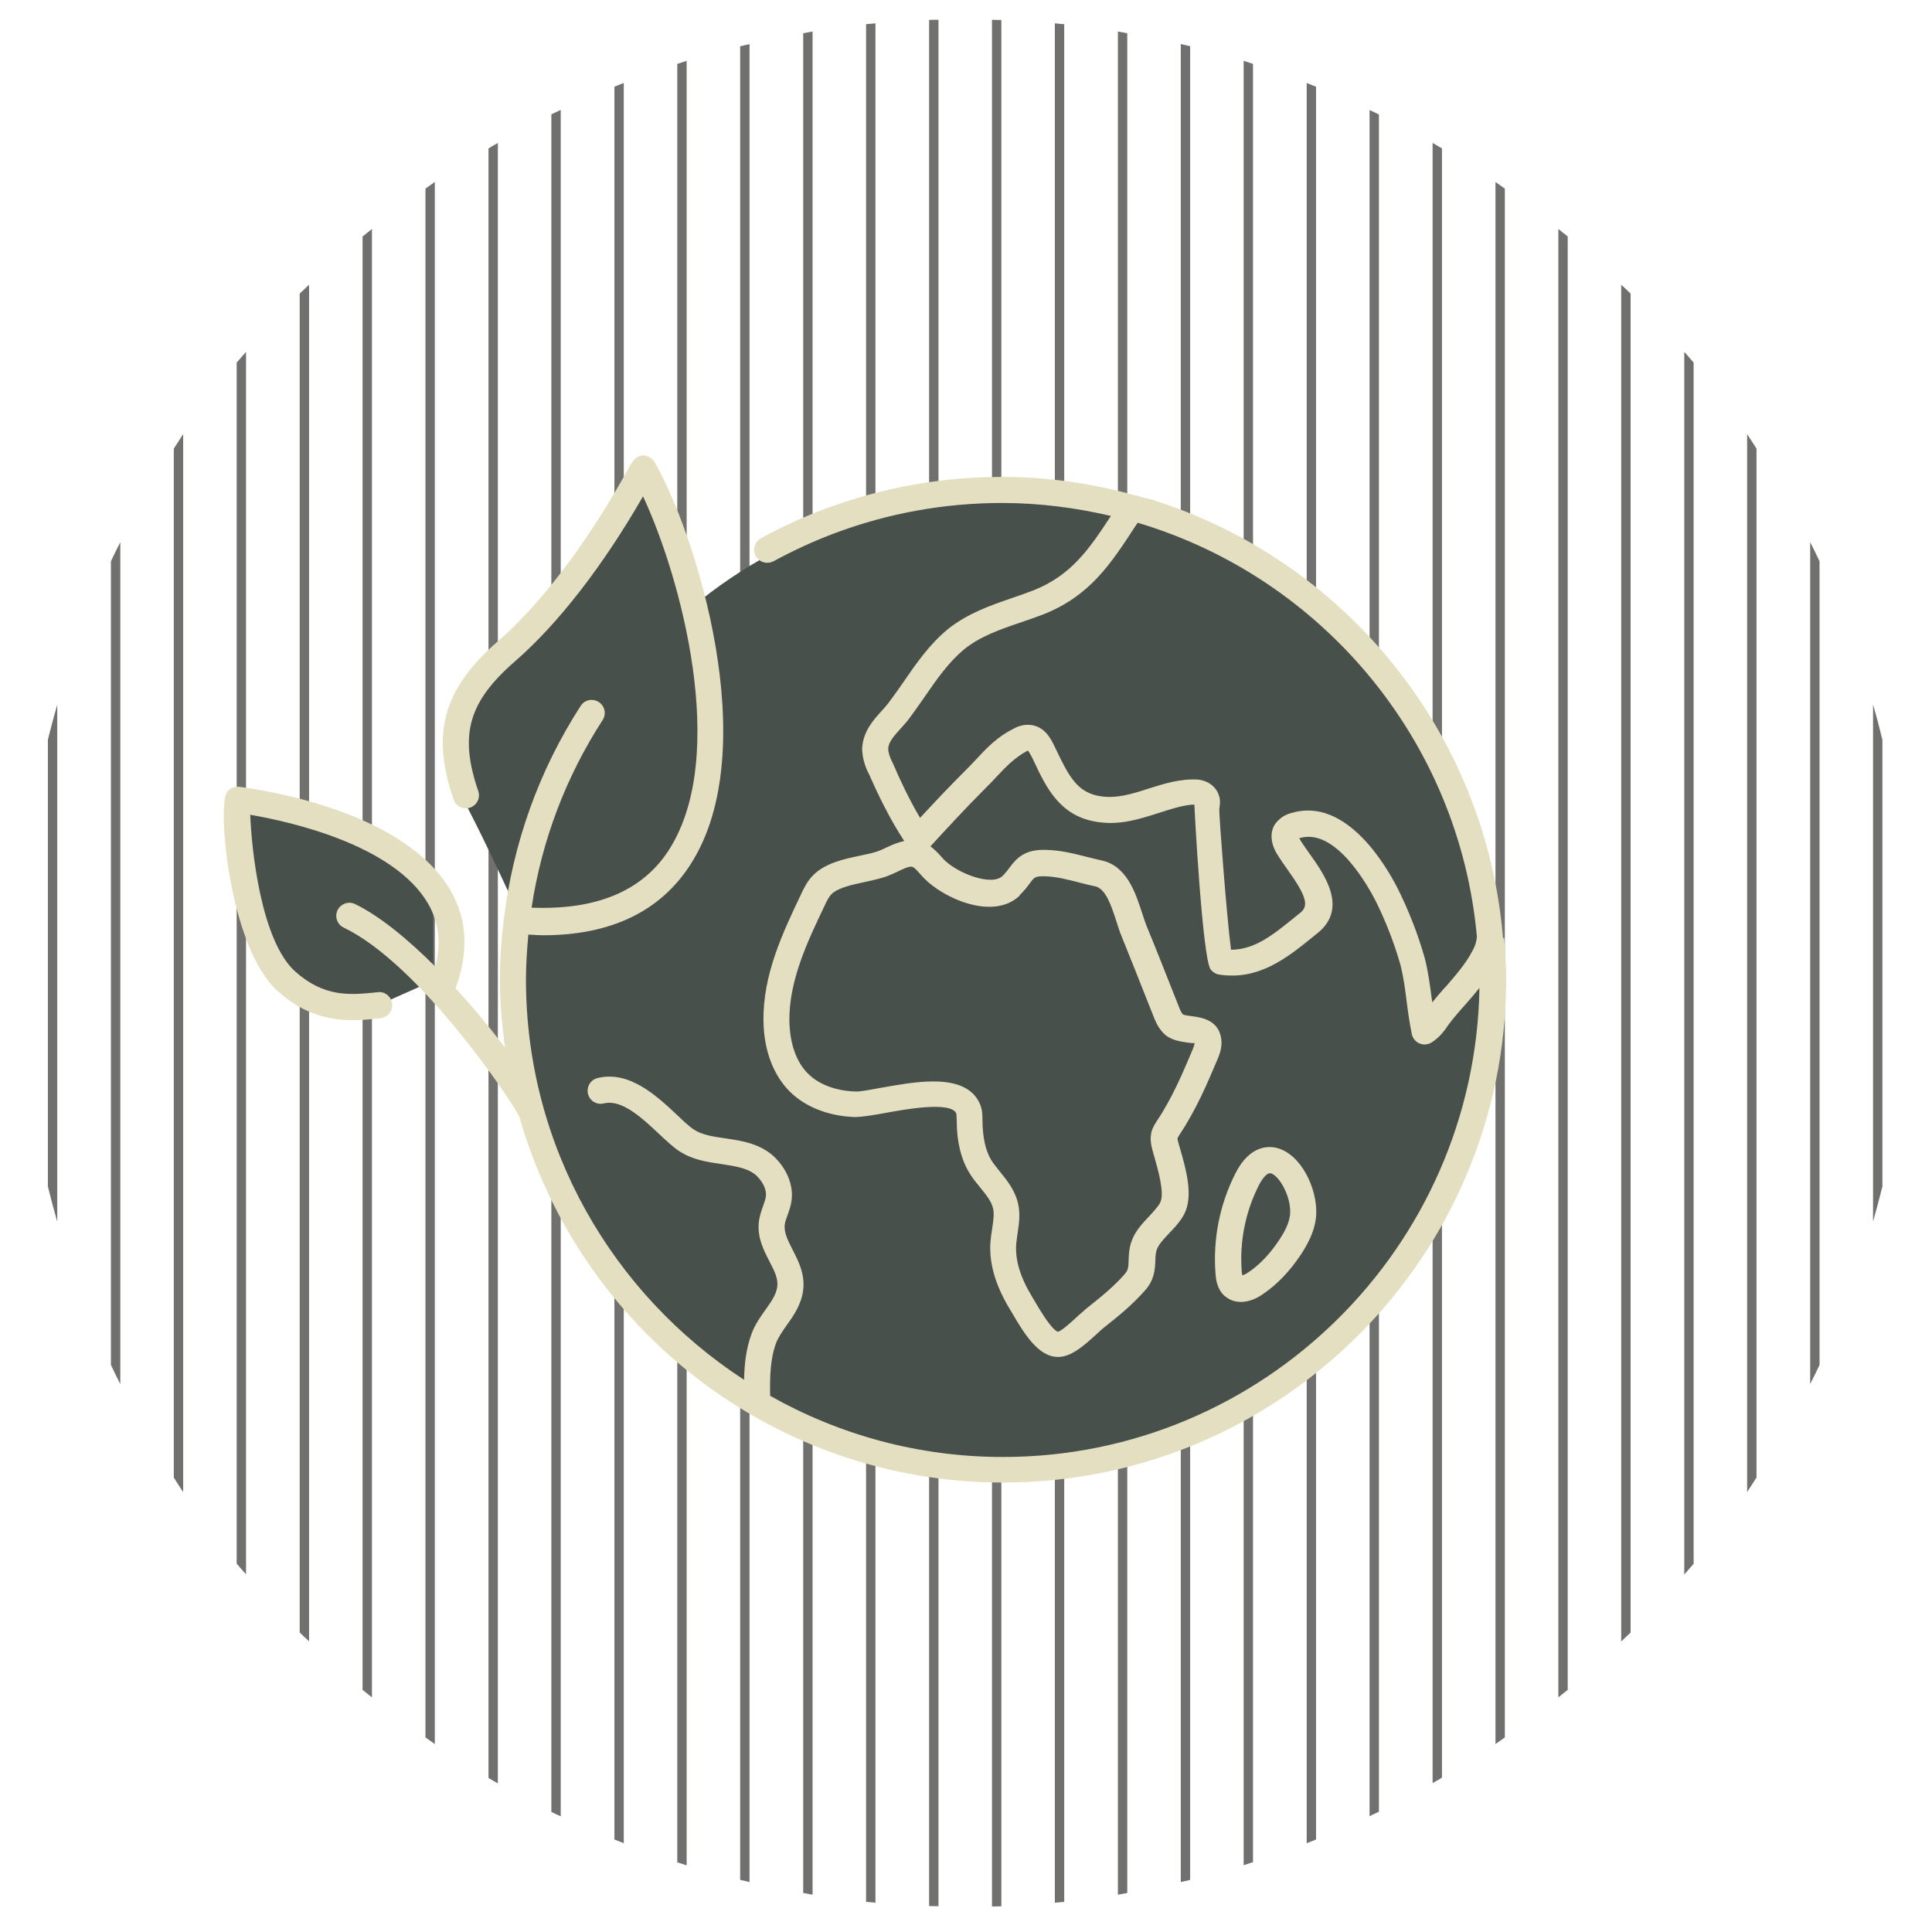
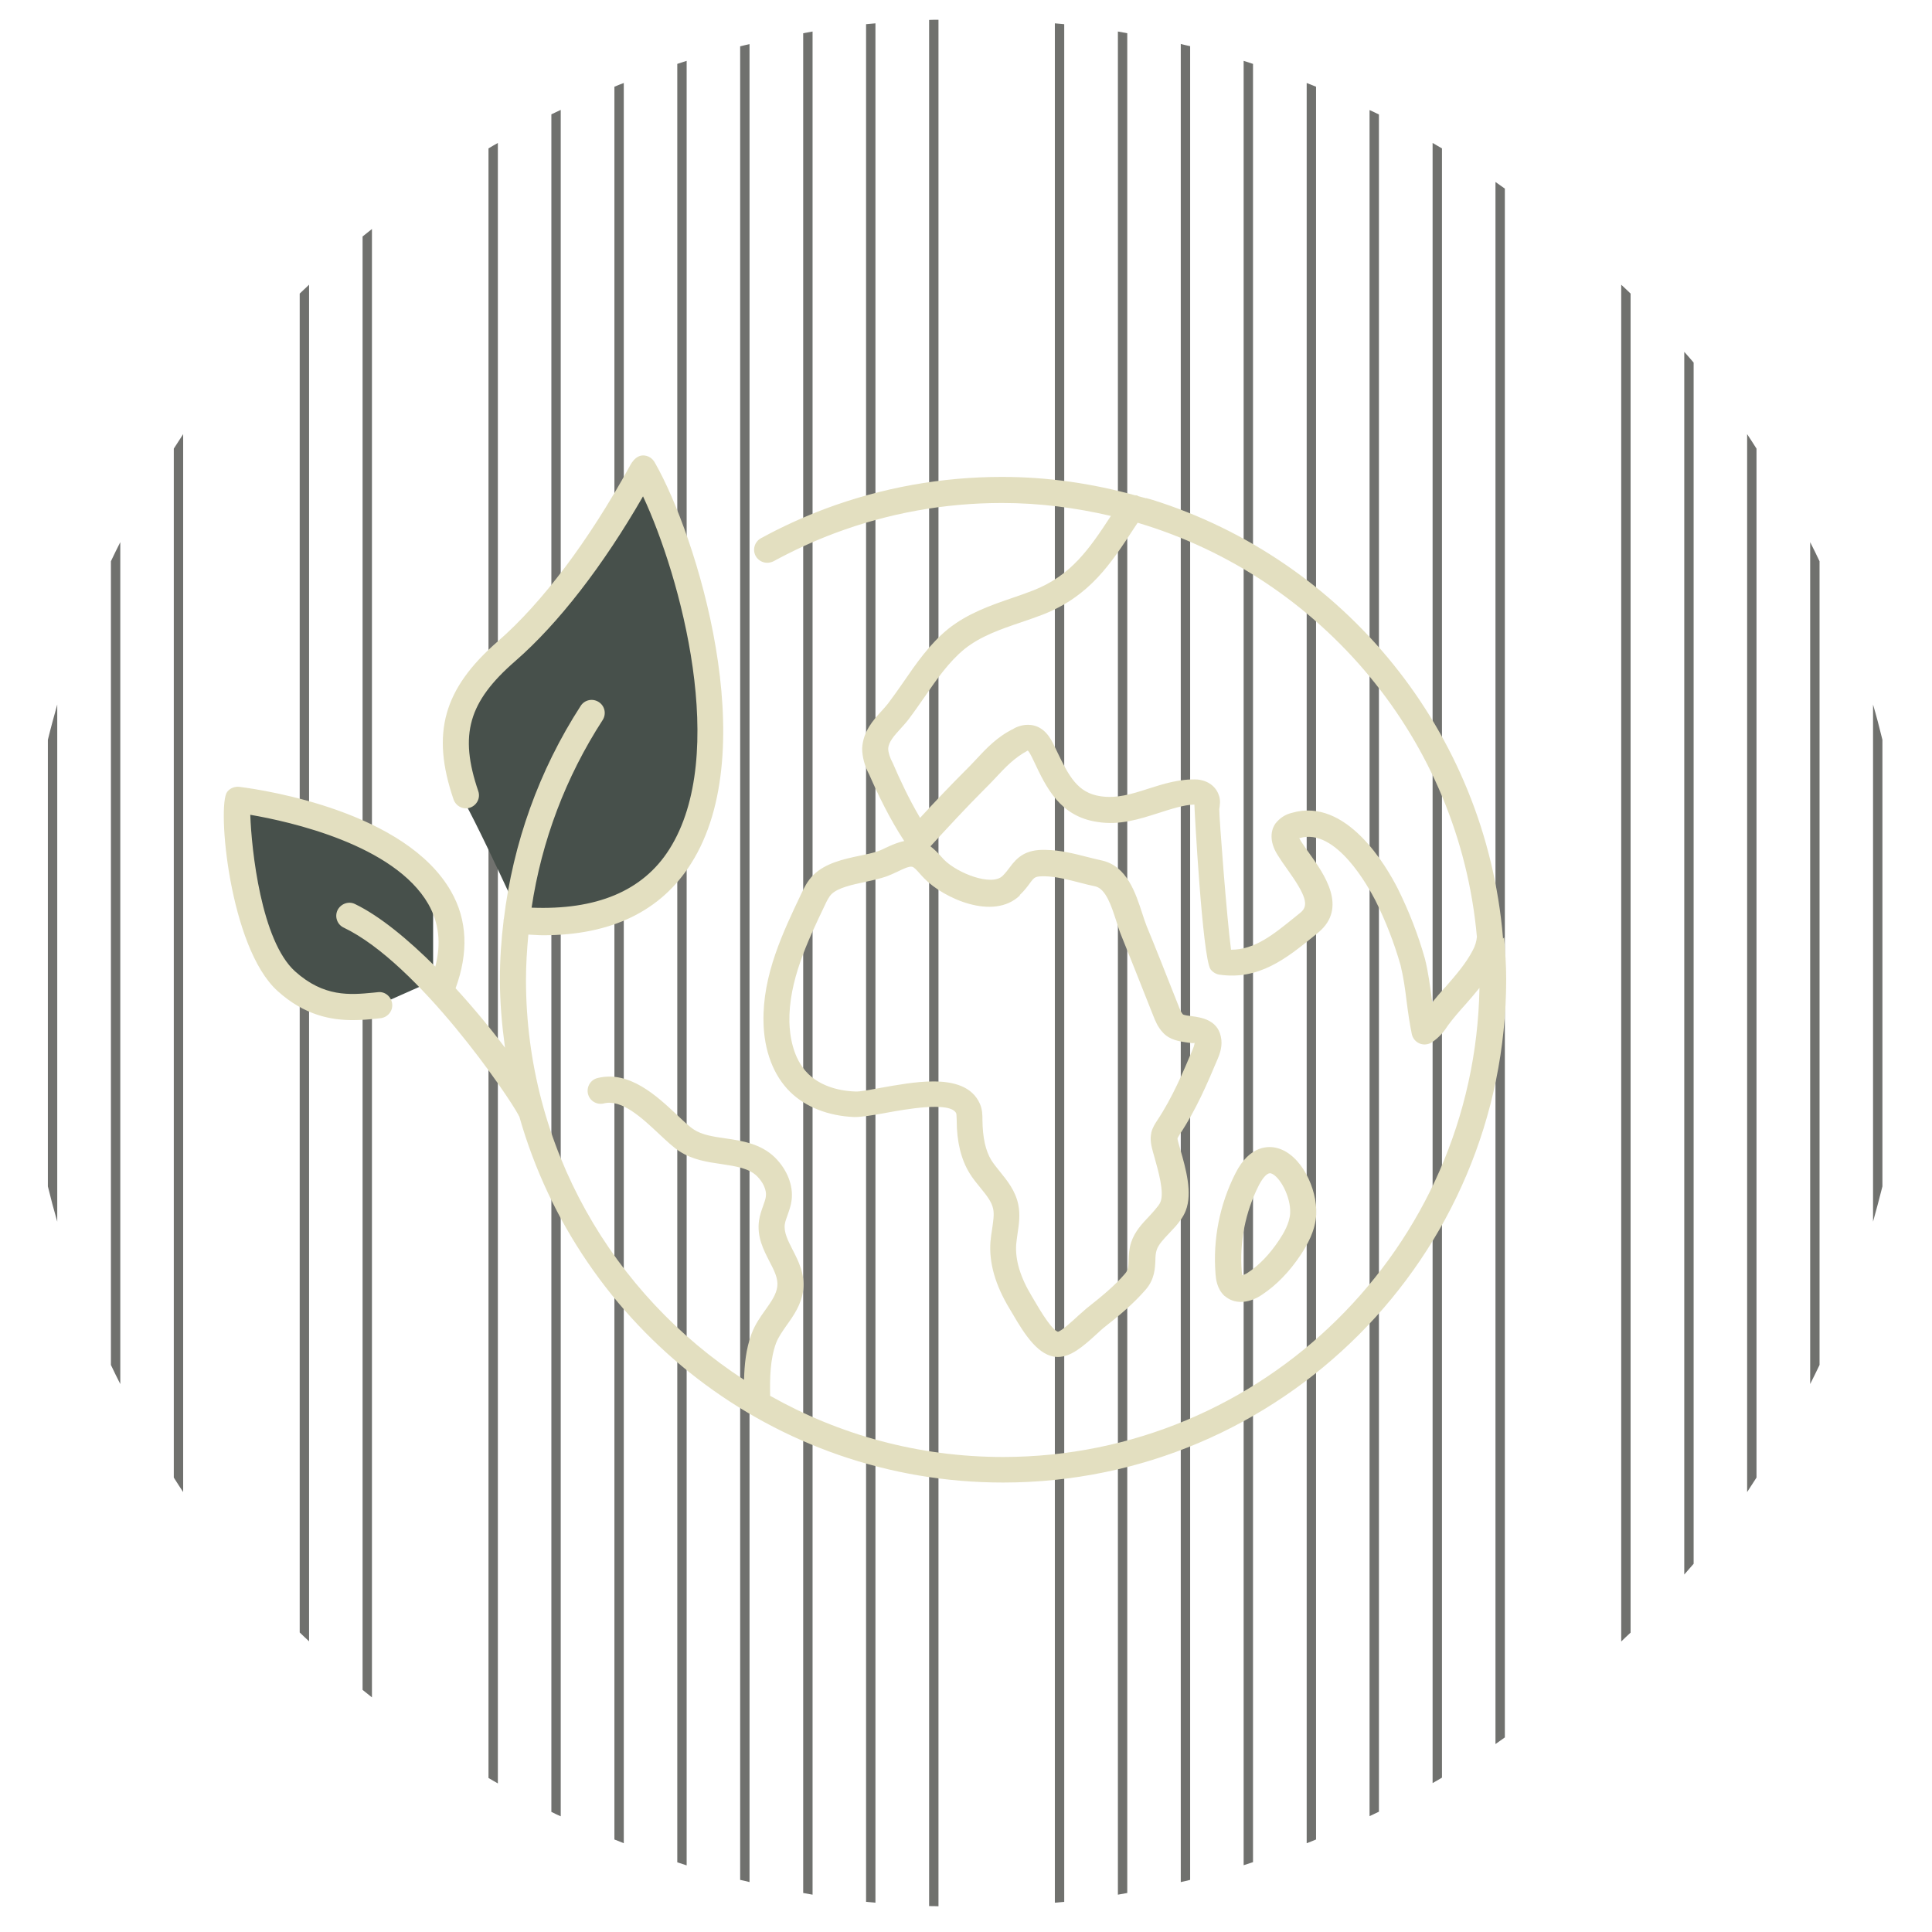
<svg xmlns="http://www.w3.org/2000/svg" viewBox="0 0 113.39 113.39">
  <defs>
    <style>.cls-1{fill:#70716e;}.cls-2{fill:#e3dfc0;}.cls-3{fill:#47504b;}</style>
  </defs>
  <g id="circle">
    <path class="cls-1" d="M102.54,25.48v62.09c.19-.28.36-.57.55-.85V26.33c-.18-.28-.36-.57-.55-.85Z" />
    <path class="cls-1" d="M106.24,31.82v49.41c.19-.37.37-.75.55-1.12v-47.17c-.18-.38-.36-.75-.55-1.12Z" />
    <path class="cls-1" d="M110.48,43.42c-.17-.7-.35-1.39-.55-2.07v30.35c.19-.69.38-1.38.55-2.07v-26.2Z" />
    <path class="cls-1" d="M87.77,10.68v91.68c.19-.13.36-.26.55-.39V11.07c-.18-.13-.36-.26-.55-.39Z" />
-     <path class="cls-1" d="M91.46,13.44v86.18c.18-.15.37-.29.55-.44V13.88c-.18-.15-.37-.29-.55-.44Z" />
    <path class="cls-1" d="M95.15,16.71v79.63c.18-.18.37-.35.55-.52V17.23c-.18-.18-.37-.35-.55-.52Z" />
    <path class="cls-1" d="M98.85,20.65v71.76c.18-.21.37-.42.55-.63V21.28c-.18-.22-.37-.42-.55-.63Z" />
    <path class="cls-1" d="M72.99,3.57v105.9c.18-.06.37-.12.55-.18V3.75c-.18-.06-.36-.12-.55-.18Z" />
    <path class="cls-1" d="M76.69,4.87v103.31c.18-.07.37-.14.55-.22V5.09c-.18-.07-.37-.15-.55-.22Z" />
    <path class="cls-1" d="M80.38,6.45v100.14c.18-.09.37-.17.55-.26V6.72c-.18-.09-.37-.18-.55-.26Z" />
    <path class="cls-1" d="M84.08,8.39v96.26c.18-.1.37-.21.55-.32V8.71c-.18-.11-.37-.21-.55-.32Z" />
-     <path class="cls-1" d="M58.22,1.16v110.73c.18,0,.37,0,.55-.01V1.17c-.18,0-.37,0-.55-.01Z" />
    <path class="cls-1" d="M61.91,1.37v110.3c.18-.02.37-.03.55-.05V1.42c-.18-.02-.37-.03-.55-.05Z" />
    <path class="cls-1" d="M65.61,1.85v109.35c.18-.03.37-.07.55-.1V1.95c-.18-.03-.36-.07-.55-.1Z" />
    <path class="cls-1" d="M69.3,2.59v107.87c.18-.04.37-.08.55-.13V2.71c-.18-.04-.37-.08-.55-.13Z" />
    <path class="cls-1" d="M43.44,2.71v107.62c.18.04.37.08.55.13V2.59c-.18.04-.37.08-.55.13Z" />
    <path class="cls-1" d="M47.14,1.95v109.15c.18.03.36.07.55.1V1.85c-.18.03-.36.07-.55.1Z" />
    <path class="cls-1" d="M50.83,1.42v110.2c.18.02.37.03.55.05V1.37c-.18.02-.37.03-.55.05Z" />
    <path class="cls-1" d="M54.53,1.17v110.7c.18,0,.37,0,.55.01V1.16c-.18,0-.37,0-.55.01Z" />
    <path class="cls-1" d="M28.67,8.71v95.64c.18.11.36.21.55.32V8.39c-.18.1-.37.21-.55.32Z" />
    <path class="cls-1" d="M32.36,6.72v99.62c.18.09.36.18.55.26V6.45c-.18.09-.37.17-.55.26Z" />
    <path class="cls-1" d="M36.06,5.09v102.87c.18.07.36.14.55.22V4.87c-.18.07-.37.14-.55.22Z" />
    <path class="cls-1" d="M39.75,3.75v105.55c.18.06.36.12.55.18V3.57c-.18.06-.36.12-.55.18Z" />
-     <path class="cls-1" d="M13.89,21.28v70.49c.18.22.37.42.55.63V20.65c-.18.21-.37.42-.55.63Z" />
    <path class="cls-1" d="M17.59,17.23v78.58c.18.18.37.35.55.52V16.71c-.18.18-.37.34-.55.52Z" />
    <path class="cls-1" d="M21.28,13.88v85.3c.18.15.37.29.55.44V13.44c-.18.15-.37.29-.55.44Z" />
-     <path class="cls-1" d="M24.97,11.07v90.9c.18.13.36.26.55.39V10.68c-.19.13-.36.26-.55.39Z" />
    <path class="cls-1" d="M2.81,43.42v26.21c.17.7.35,1.38.55,2.07v-30.35c-.19.68-.38,1.37-.55,2.07Z" />
    <path class="cls-1" d="M6.51,32.94v47.17c.18.38.36.75.55,1.12V31.82c-.19.37-.37.74-.55,1.12Z" />
    <path class="cls-1" d="M10.2,26.33v60.39c.18.28.36.57.55.85V25.48c-.19.28-.36.57-.55.85Z" />
  </g>
  <g id="world">
    <path class="cls-3" d="M14.36,46.9l6.4,1.74s1.94,1.16,2.33,1.55c.39.39,2.33,1.94,2.33,1.94v5.43l-3.49,1.55h-3.1s-2.33-1.3-2.52-1.75c-.19-.45-.97-2.13-.97-2.13l-.97-3.49-.58-3.1.58-1.74Z" />
    <path class="cls-3" d="M26.97,46.9l-.58-3.69.58-1.55,1.94-2.72s3.69-3.69,3.88-4.07c.19-.39,2.91-3.3,2.91-3.3l2.13-3.49s4.46,8.73,3.88,14.35c0,0-.58,7.66-2.72,9.12,0,0-2.91,2.52-5.63,2.52h-2.72s-4.27-9.31-3.69-7.18" />
-     <path class="cls-3" d="M58.85,86.2c15.79,0,28.58-12.79,28.58-28.57s-12.8-28.57-28.58-28.57-28.58,12.79-28.58,28.57,12.8,28.57,28.58,28.57" />
    <path class="cls-2" d="M84.8,57.96c-.25.28-.5.57-.74.87,0-.07-.02-.14-.03-.21-.1-.76-.2-1.55-.4-2.35-.4-1.42-.94-2.8-1.59-4.11-.65-1.28-3.01-5.4-6.23-4.45-.37.09-.69.29-.96.63-.35.52-.28,1.21.16,1.88.14.23.33.5.53.78,1.11,1.55,1.29,2.14.8,2.55l-.37.3c-1.24,1-2.32,1.89-3.72,1.89h0c-.24-1.78-.7-7.79-.69-8.25.03-.2.09-.54-.03-.83-.17-.5-.63-.85-1.25-.91-1.03-.05-1.98.25-2.89.54-.96.31-1.86.59-2.81.44-1.33-.2-1.84-1.15-2.57-2.68l-.14-.29c-.19-.39-.55-1.11-1.36-1.21-.46-.06-.89.13-1.04.23-.94.46-1.59,1.15-2.21,1.82-.21.22-.41.44-.63.65-.9.9-1.77,1.82-2.63,2.75-.64-1.08-1.18-2.23-1.6-3.21-.18-.33-.27-.64-.27-.85.02-.4.35-.76.73-1.18.16-.18.33-.36.47-.55.32-.42.62-.86.93-1.3.7-1.02,1.43-2.07,2.35-2.82.94-.75,2.09-1.15,3.3-1.56.44-.15.88-.3,1.32-.47,2.73-1.08,3.95-2.95,5.36-5.11l.18-.27c10.79,3.21,18.87,12.75,19.91,24.3-.02.26-.1.53-.24.79-.4.78-1,1.46-1.63,2.19M59.85,52.53c.26-.25.44-.48.59-.69.28-.38.32-.41.87-.41.66.01,1.39.2,2.09.38.3.08.59.15.88.21.62.14.95,1.15,1.24,2.05.1.32.2.63.31.89.52,1.28,1.03,2.57,1.54,3.86l.31.78c.11.28.26.67.57,1,.41.45.99.52,1.45.59.17.02.41.06.41,0,0,.04,0,.14-.11.4-.56,1.33-1.2,2.85-2.09,4.18-.11.17-.26.39-.34.7,0,0,0,.02,0,.02-.09.41.01.79.09,1.09l.11.39c.21.75.57,2,.34,2.57-.05.14-.19.3-.33.47-.11.13-.22.25-.34.38-.39.41-.84.88-1.05,1.52-.13.39-.14.76-.15,1.05-.01.39-.03.58-.2.78-.63.74-1.4,1.36-2.27,2.05-.13.11-.3.26-.49.43-.29.27-.97.9-1.19.94-.18-.05-.56-.41-1.36-1.79l-.16-.27c-.69-1.14-.99-2.14-.93-3.06.02-.21.05-.42.08-.64.08-.52.17-1.11.04-1.72-.17-.8-.64-1.38-1.06-1.9-.18-.23-.37-.45-.52-.69-.34-.56-.51-1.33-.52-2.37,0-.27,0-.61-.16-.96-.45-.99-1.51-1.29-2.73-1.29-1.02,0-2.14.21-3.11.38-.6.11-1.2.23-1.47.21-1.14-.04-2.12-.41-2.75-1.03-.93-.91-1.09-2.3-1.11-3.05-.05-2.39,1.07-4.74,2.06-6.81.12-.26.25-.53.41-.69.38-.38,1.23-.56,1.98-.72.46-.1.9-.2,1.27-.33.19-.07.4-.17.62-.27.29-.14.67-.33.86-.29.12.02.3.23.47.42.08.09.17.19.26.28,1.12,1.14,4.03,2.48,5.59.99M88.21,55.09s0-.02,0-.03c0,0,0-.02,0-.03-1.02-12.12-9.36-22.18-20.59-25.7,0,0,0,0,0,0,0,0-.03,0-.04-.01,0,0,0,0,0,0-.08-.02-.16-.05-.29-.08h0s-.01,0-.02,0c-.02,0-.04,0-.06-.01-.12-.04-.25-.06-.37-.1-.05-.01-.09-.06-.15-.06-.02,0-.05,0-.07,0-2.49-.69-5.1-1.08-7.81-1.08-3.56,0-7.04.63-10.35,1.86-1.3.49-2.58,1.07-3.8,1.74-.37.2-.51.67-.31,1.04.14.25.4.4.68.4.12,0,.25-.03.37-.09,1.16-.63,2.37-1.19,3.6-1.65,3.13-1.17,6.43-1.77,9.81-1.77,2.2,0,4.33.28,6.39.76-1.27,1.94-2.32,3.48-4.53,4.36-.41.16-.83.31-1.25.45-1.28.44-2.61.9-3.77,1.82-1.09.89-1.88,2.03-2.64,3.14-.29.42-.59.84-.89,1.24-.12.15-.25.3-.39.45-.48.53-1.07,1.18-1.13,2.17,0,.51.15,1.06.42,1.56.5,1.14,1.19,2.58,2.05,3.89-.39.08-.75.24-1.07.39-.16.08-.31.15-.45.2-.31.11-.69.19-1.08.27-.96.2-2.04.44-2.74,1.14-.35.35-.55.77-.71,1.11-1.06,2.23-2.27,4.75-2.21,7.5.03,1.7.59,3.16,1.57,4.12.91.89,2.25,1.41,3.77,1.47.42,0,1.04-.1,1.81-.24,1.15-.21,3.82-.7,4.16.02.02.05.02.22.03.42,0,1.25.26,2.29.75,3.09.18.3.41.58.64.86.35.43.66.81.75,1.24.07.34,0,.74-.06,1.17-.04.25-.08.51-.1.76-.09,1.24.28,2.54,1.14,3.96l.15.25c.74,1.28,1.56,2.53,2.64,2.55h.03c.75,0,1.44-.58,2.27-1.34.15-.14.29-.27.4-.36.93-.73,1.75-1.41,2.48-2.25.53-.61.55-1.26.57-1.72,0-.24.02-.44.08-.62.11-.32.4-.62.7-.94.14-.15.28-.3.41-.44.2-.24.44-.53.59-.91.41-1.05,0-2.49-.3-3.54l-.11-.38c-.03-.11-.08-.28-.07-.34.02-.05.07-.12.12-.21.97-1.45,1.64-3.03,2.23-4.43.15-.35.31-.82.19-1.33-.21-.99-1.18-1.12-1.7-1.19-.18-.02-.47-.06-.53-.11-.1-.11-.19-.33-.26-.52l-.31-.78c-.51-1.29-1.02-2.59-1.55-3.87-.09-.23-.18-.5-.27-.78-.38-1.16-.89-2.76-2.37-3.08-.28-.06-.55-.13-.83-.2-.79-.2-1.61-.41-2.45-.42-1.18-.04-1.68.43-2.12,1.03-.11.15-.24.32-.42.5-.65.62-2.65-.16-3.44-.96l-.2-.22c-.16-.18-.36-.38-.59-.56,1.04-1.13,2.07-2.25,3.15-3.33.23-.23.46-.46.68-.7.56-.6,1.08-1.16,1.88-1.59.07.05.2.3.24.38l.13.27c.71,1.51,1.52,3.22,3.72,3.54,1.3.21,2.47-.17,3.51-.5.81-.26,1.58-.51,2.18-.52-.01.07.47,9.02.95,9.67.12.16.31.28.51.31,2.32.35,3.98-.99,5.44-2.17l.37-.3c1.76-1.46.33-3.45-.52-4.64-.18-.25-.34-.48-.49-.71-.1-.16-.15-.3-.09-.19,2.15-.65,4.08,2.94,4.45,3.65.61,1.22,1.11,2.51,1.48,3.81.17.69.27,1.4.36,2.15.08.63.17,1.26.3,1.89.05.24.22.45.45.55.1.04.2.06.3.06.14,0,.28-.04.4-.11.46-.29.77-.69.98-1.02.31-.42.66-.82,1.02-1.22.28-.31.55-.64.82-.97-.26,15.22-12.7,27.53-27.97,27.53-4.96,0-9.62-1.31-13.66-3.59-.02-1.07,0-2.15.35-3.1.13-.34.37-.68.62-1.04.41-.57.87-1.23.97-2.07.11-.94-.28-1.7-.62-2.36-.28-.55-.52-1.02-.46-1.49.02-.16.09-.34.16-.54.09-.26.2-.55.24-.88.11-.86-.26-1.8-.99-2.52-.83-.8-1.93-.97-2.9-1.11-.7-.1-1.37-.2-1.85-.52-.29-.19-.62-.51-.99-.86-1.18-1.11-2.8-2.62-4.66-2.16-.41.1-.66.52-.56.93.1.41.51.66.93.56,1.05-.27,2.26.87,3.24,1.79.45.42.83.78,1.2,1.02.77.5,1.63.63,2.47.75.85.13,1.58.24,2.06.69.38.37.59.83.54,1.21-.02.16-.09.35-.16.55-.09.25-.19.53-.24.85-.14.96.26,1.73.61,2.41.28.54.52,1,.46,1.48-.06.46-.35.88-.7,1.37-.3.42-.61.86-.81,1.4-.33.89-.42,1.81-.44,2.7-7.69-5-12.8-13.65-12.8-23.49,0-.88.06-1.76.14-2.64.29.01.58.04.86.04,4,0,6.92-1.41,8.69-4.21,4.27-6.72.29-19.3-2.11-23.5-.08-.16-.21-.3-.38-.38-.64-.28-.99.33-1.11.56-2.4,4.37-5.14,8.02-7.73,10.27-3.21,2.79-3.94,5.4-2.61,9.29.14.4.58.62.97.48.4-.14.62-.57.48-.97-1.13-3.31-.58-5.24,2.17-7.63,2.52-2.19,5.16-5.6,7.5-9.67,2.2,4.7,5.06,15.18,1.54,20.72-1.56,2.46-4.3,3.57-8.08,3.42.59-3.92,2-7.66,4.17-11.01.23-.36.13-.83-.23-1.06-.36-.23-.83-.13-1.06.23-2.45,3.79-3.97,8.06-4.51,12.52,0,.01-.02.02-.02.03s.01.02.01.03c-.14,1.15-.22,2.3-.22,3.47,0,1.36.12,2.69.3,4.01-.83-1.11-1.83-2.32-2.9-3.49.76-2.08.7-4-.27-5.69-2.65-4.65-10.81-5.93-12.42-6.13-.26-.03-.55.07-.72.3-.6.8.13,9.13,2.96,11.68,1.58,1.43,3.14,1.71,4.42,1.71.49,0,.94-.04,1.33-.08l.28-.03c.42-.04.74-.41.7-.83-.04-.42-.41-.75-.83-.7l-.29.03c-1.36.13-2.89.27-4.58-1.25-1.99-1.79-2.56-7.14-2.63-9.19,2.34.4,8.45,1.76,10.45,5.24.63,1.11.76,2.32.41,3.67-1.59-1.59-3.26-2.97-4.71-3.67-.38-.19-.84-.02-1.03.36-.18.38-.02.84.36,1.02,4.4,2.1,9.71,9.94,10.26,11,0,.04.04.06.05.09,3.52,12.38,14.9,21.48,28.39,21.48,16.29,0,29.53-13.26,29.53-29.55,0-.82-.06-1.63-.12-2.44" />
    <path class="cls-2" d="M73.88,69.57c.18-.35.44-.71.65-.71.02,0,.03,0,.05,0,.51.14,1.19,1.37,1.14,2.34-.03.59-.38,1.18-.64,1.57-.55.83-1.17,1.48-1.84,1.92-.14.09-.25.14-.33.16,0-.05-.02-.11-.03-.21-.14-1.75.21-3.51,1-5.07M71.89,76.07c.27.23.59.34.94.34.39,0,.83-.14,1.25-.43.84-.56,1.61-1.35,2.27-2.35.36-.55.85-1.38.9-2.35.07-1.53-.89-3.53-2.29-3.9-.45-.12-1.6-.22-2.46,1.5-.92,1.82-1.32,3.86-1.16,5.89.02.26.07.87.53,1.29,0,0,0,0,.02.01" />
  </g>
</svg>